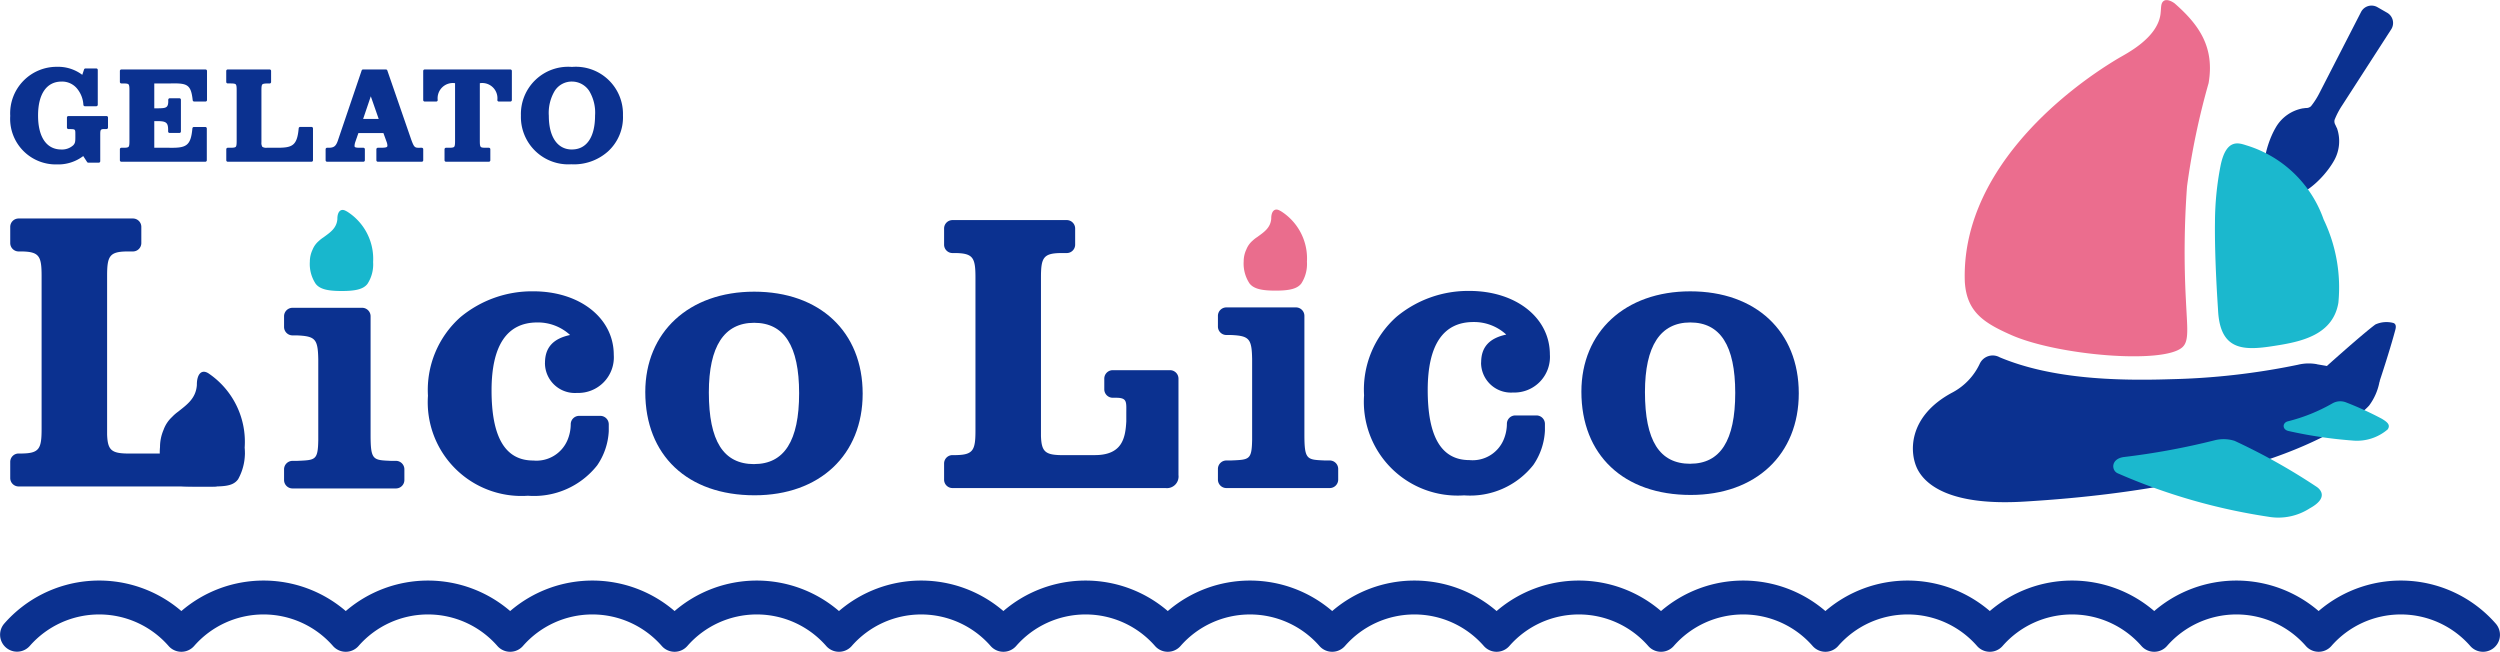
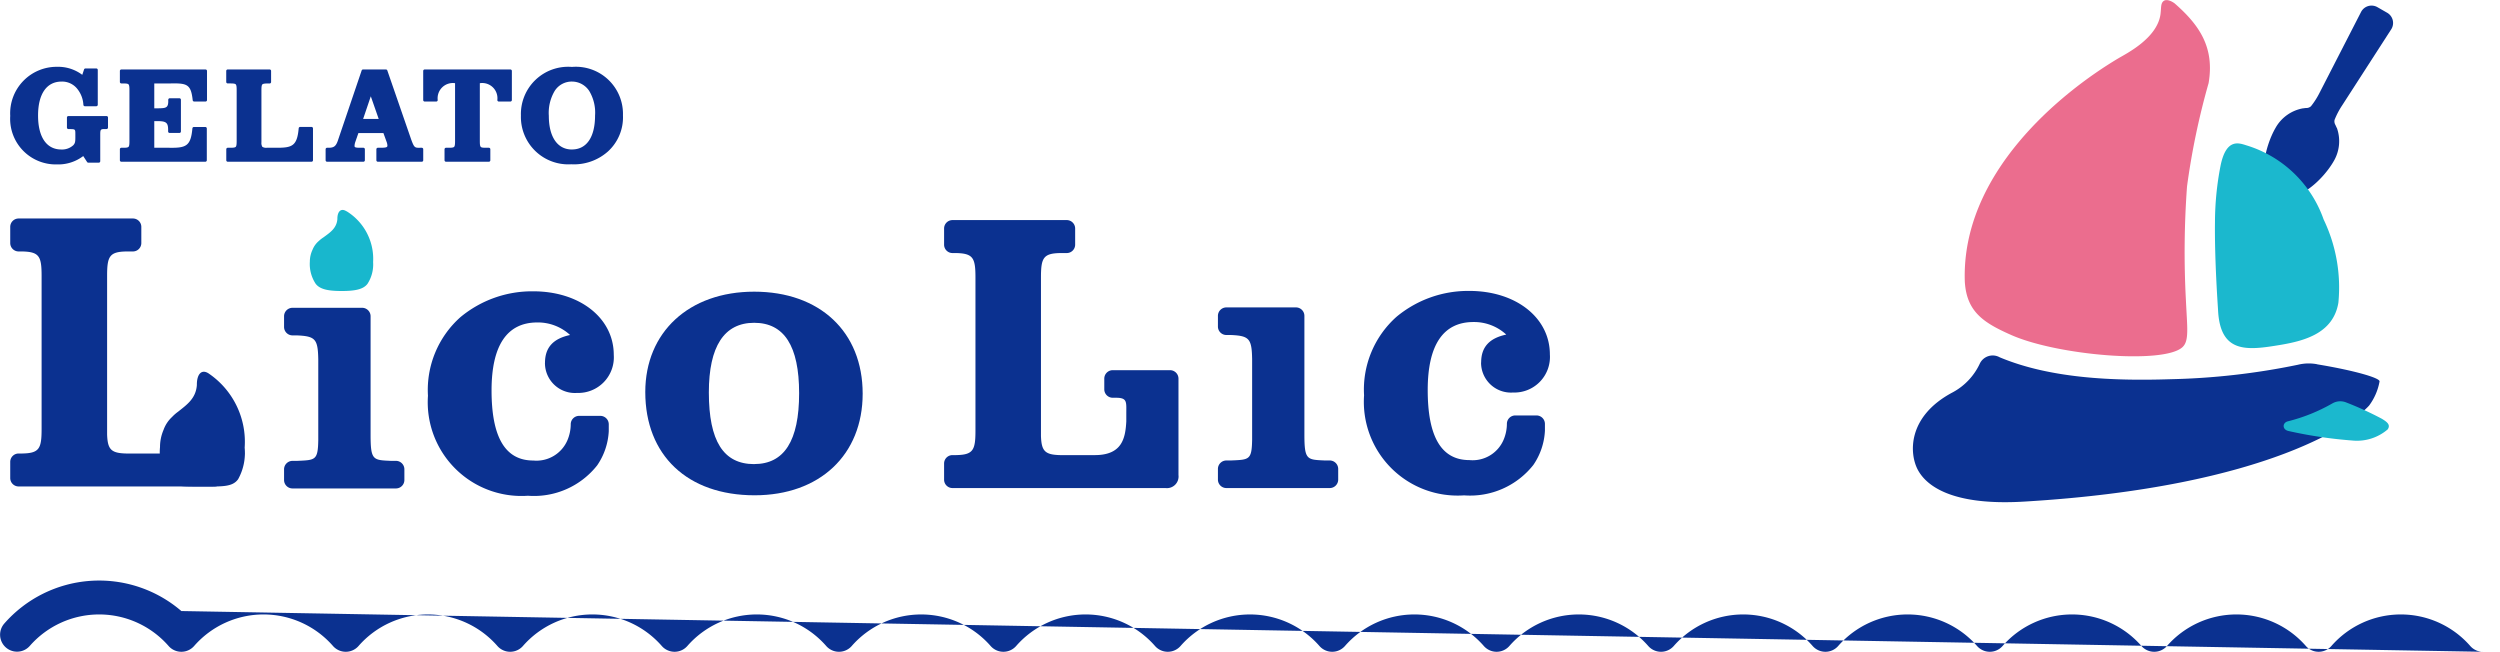
<svg xmlns="http://www.w3.org/2000/svg" width="153.425" height="40">
  <defs>
    <clipPath id="a">
      <path data-name="長方形 2430" fill="none" d="M0 0h153.425v40H0z" />
    </clipPath>
  </defs>
  <g data-name="グループ 5161" clip-path="url(#a)">
-     <path data-name="パス 48452" d="M142.5 22.728l3.529.688s.613-1.827.97-3.165c.028-.1.1-.378-.144-.437a1.649 1.649 0 00-1.079.1c-.862.639-3.276 2.816-3.276 2.816" fill="#0b3190" />
    <path data-name="パス 48453" d="M142.207 22.359c2.145.35 3.891.831 3.825 1.057a3.525 3.525 0 01-.636 1.468c-.789.9-5.95 4.995-21.192 5.9-4.519.269-6.008-1.032-6.5-1.937-.537-.987-.675-3.281 2.131-4.768a3.835 3.835 0 001.66-1.752.876.876 0 011.225-.4c3.1 1.3 6.978 1.458 10.459 1.346a43.014 43.014 0 007.84-.887 2.766 2.766 0 011.188-.032" fill="#0b3190" />
    <path data-name="パス 48454" d="M143.4 7.84l-.007-.019a2.189 2.189 0 00-.074-.163.424.424 0 01-.047-.3 4.738 4.738 0 01.46-.881l3.017-4.677A.722.722 0 00146.5.783l-.6-.344a.724.724 0 00-1 .292l-2.541 4.949a4.76 4.76 0 01-.533.839.423.423 0 01-.286.11c-.059 0-.119.01-.178.018h-.02a2.418 2.418 0 00-1.694 1.205c-.641 1.109-1.214 3.364.021 4.077s2.9-.911 3.541-2.02a2.418 2.418 0 00.2-2.07" fill="#0b3190" />
    <path data-name="パス 48455" d="M135.542 5.1c.381-2.229-.605-3.6-2.094-4.9-.295-.208-.556-.252-.695-.113-.156.146-.116.415-.164.788-.2 1.471-2.088 2.409-2.579 2.7-3.526 2.1-9.667 7.065-9.429 13.725.115 1.835 1.147 2.51 2.86 3.264 2.837 1.25 9.336 1.8 10.493.744.425-.386.294-1.173.214-2.91a55.355 55.355 0 01.07-6.958 45.073 45.073 0 011.324-6.34" fill="#eb6d8e" />
    <path data-name="パス 48456" d="M142.6 13.466a7.262 7.262 0 00-4.673-4.526c-.456-.134-1.295-.55-1.655 1.247a18.3 18.3 0 00-.339 3.429c-.03 2.368.181 5.244.187 5.377.116 2.733 1.8 2.51 3.818 2.175 1.578-.263 3.259-.757 3.568-2.587a9.648 9.648 0 00-.906-5.115" fill="#1bb8ce" />
-     <path data-name="パス 48457" d="M130.346 28.047a44.244 44.244 0 005.536-1.019 2.236 2.236 0 011.258.028 38.009 38.009 0 015.028 2.818c.274.181.719.7-.42 1.323a3.548 3.548 0 01-2.553.513 36.6 36.6 0 01-9.243-2.669c-.389-.186-.407-.887.394-.994" fill="#1bb8ce" />
    <path data-name="パス 48458" d="M143.945 24.682a20.505 20.505 0 012.224 1.015c.331.2.556.373.363.656a2.9 2.9 0 01-2.18.681 27.1 27.1 0 01-3.907-.583c-.384-.085-.39-.491-.053-.591a10.671 10.671 0 002.751-1.106.965.965 0 01.8-.072" fill="#1bb8ce" />
-     <path data-name="パス 48459" d="M103.733 17.879c-4 0-6.683 2.484-6.683 6.161 0 3.876 2.584 6.335 6.708 6.335 4 0 6.633-2.484 6.633-6.236 0-3.8-2.633-6.26-6.658-6.26m0 10.583c-1.888 0-2.782-1.416-2.782-4.4 0-2.832.944-4.273 2.782-4.273s2.758 1.416 2.758 4.322c0 2.932-.92 4.348-2.758 4.348" fill="#0b3190" />
    <path data-name="パス 48460" d="M90.893 22.251a1.836 1.836 0 001.963 1.838 2.185 2.185 0 002.26-2.335c0-2.261-2.087-3.9-4.943-3.9a6.872 6.872 0 00-4.472 1.59 5.98 5.98 0 00-1.988 4.819A5.751 5.751 0 0089.85 30.4a4.941 4.941 0 004.25-1.864 4.059 4.059 0 00.712-2.1v-.422a.519.519 0 00-.517-.518h-1.3a.515.515 0 00-.517.518 2.549 2.549 0 01-.2.97 2.065 2.065 0 01-2.1 1.252c-1.714 0-2.559-1.416-2.559-4.3 0-2.757.944-4.173 2.807-4.173a2.91 2.91 0 012.012.77c-1.043.223-1.54.77-1.54 1.714" fill="#0b3190" />
    <path data-name="パス 48461" d="M71.806 22.718h-3.519a.519.519 0 00-.517.517v.658a.519.519 0 00.517.517h.2c.708 0 .634.257.634.989v.465c-.056 1.039-.262 2.066-1.935 2.066h-2.122c-.94-.022-1.148-.249-1.18-1.17v-9.73c0-1.2.141-1.48 1.185-1.5h.4a.515.515 0 00.513-.514v-.995a.516.516 0 00-.513-.514h-7.016a.516.516 0 00-.514.514v.995a.515.515 0 00.514.514h.226c1.044.024 1.185.3 1.185 1.5v9.4c0 1.2-.141 1.48-1.185 1.5h-.226a.515.515 0 00-.514.514v.995a.515.515 0 00.514.513h13.07a.715.715 0 00.8-.8v-5.917a.519.519 0 00-.517-.517" fill="#0b3190" />
    <path data-name="パス 48462" d="M46.284 17.9c-4 0-6.683 2.484-6.683 6.161 0 3.876 2.584 6.335 6.708 6.335 4 0 6.633-2.484 6.633-6.236 0-3.8-2.633-6.26-6.658-6.26m0 10.583c-1.888 0-2.782-1.416-2.782-4.4 0-2.832.944-4.273 2.782-4.273s2.758 1.416 2.758 4.323c0 2.931-.92 4.347-2.758 4.347" fill="#0b3190" />
    <path data-name="パス 48463" d="M33.444 22.275a1.837 1.837 0 001.963 1.839 2.185 2.185 0 002.26-2.336c0-2.26-2.086-3.9-4.943-3.9a6.872 6.872 0 00-4.472 1.59 5.978 5.978 0 00-1.988 4.819 5.752 5.752 0 006.136 6.137 4.941 4.941 0 004.248-1.864 4.059 4.059 0 00.712-2.1v-.42a.519.519 0 00-.517-.518h-1.3a.515.515 0 00-.517.518 2.549 2.549 0 01-.2.97 2.065 2.065 0 01-2.1 1.252c-1.714 0-2.559-1.416-2.559-4.3 0-2.757.944-4.173 2.807-4.173a2.91 2.91 0 012.012.77c-1.043.223-1.54.77-1.54 1.714" fill="#0b3190" />
    <path data-name="パス 48464" d="M12.828 22.935c-.468-.327-.754.048-.746.691-.059.834-.618 1.213-1.151 1.639a2.588 2.588 0 00-.348.3l-.022.024a1.986 1.986 0 00-.523.789 2.689 2.689 0 00-.218 1.06 3.347 3.347 0 00.415 1.965c.356.492 1.009.454 2.2.454s1.833.038 2.18-.45a3.328 3.328 0 00.4-1.934 5.065 5.065 0 00-2.184-4.535" fill="#0b3190" />
    <path data-name="パス 48465" d="M13.16 29.854c.759 0 1.853-2.022 1.853-2.022H7.754c-.94-.022-1.149-.249-1.181-1.17v-9.73c0-1.2.141-1.48 1.186-1.5h.4a.516.516 0 00.514-.514v-.995a.515.515 0 00-.514-.514H1.142a.515.515 0 00-.514.514v.995a.516.516 0 00.514.514h.226c1.044.024 1.185.3 1.185 1.5v9.4c0 1.2-.141 1.48-1.185 1.5h-.226a.515.515 0 00-.514.514v.995a.515.515 0 00.514.513H13.16z" fill="#0b3190" />
    <path data-name="パス 48466" d="M24.3 28.284h-.29c-1.118-.05-1.267-.025-1.267-1.612v-7.264a.519.519 0 00-.517-.518H17.95a.519.519 0 00-.517.518v.657a.519.519 0 00.517.518h.266c1.142.049 1.292.223 1.316 1.465v4.969c-.024 1.242-.174 1.217-1.316 1.267h-.266a.519.519 0 00-.517.517v.658a.518.518 0 00.517.517h6.35a.518.518 0 00.517-.517V28.8a.519.519 0 00-.517-.517" fill="#0b3190" />
    <path data-name="パス 48467" d="M21.263 12.967c-.35-.225-.565.033-.558.476-.044.574-.462.834-.86 1.128a1.9 1.9 0 00-.259.2l-.017.016a1.374 1.374 0 00-.391.544 1.721 1.721 0 00-.163.729 2.2 2.2 0 00.356 1.353c.258.339.757.446 1.6.446s1.331-.107 1.584-.443a2.192 2.192 0 00.343-1.332 3.428 3.428 0 00-1.632-3.122" fill="#18b7cd" />
    <path data-name="パス 48468" d="M81.608 28.26h-.29c-1.118-.05-1.267-.025-1.267-1.612v-7.264a.519.519 0 00-.517-.518h-4.273a.519.519 0 00-.517.518v.657a.519.519 0 00.517.518h.266c1.142.049 1.292.223 1.316 1.465v4.969c-.024 1.242-.174 1.217-1.316 1.267h-.266a.519.519 0 00-.517.517v.658a.519.519 0 00.517.517h6.347a.519.519 0 00.517-.517v-.658a.519.519 0 00-.517-.517" fill="#0b3190" />
-     <path data-name="パス 48469" d="M78.573 12.944c-.35-.225-.564.033-.557.476-.044.574-.462.835-.86 1.128a1.847 1.847 0 00-.26.2l-.017.016a1.372 1.372 0 00-.39.544 1.707 1.707 0 00-.164.729 2.21 2.21 0 00.355 1.353c.259.339.758.446 1.6.446s1.332-.107 1.585-.443a2.2 2.2 0 00.342-1.332 3.424 3.424 0 00-1.632-3.122" fill="#ea6d8d" />
    <path data-name="パス 48470" d="M6.536 7.121H4.2a.092.092 0 00-.092.092v.616a.092.092 0 00.092.092h.079c.345.007.345.007.345.327v.206c0 .273-.028.346-.122.454a1.021 1.021 0 01-.738.267c-.907 0-1.428-.76-1.428-2.085s.527-2.084 1.444-2.084a1.191 1.191 0 01.994.488 1.707 1.707 0 01.344.946.093.093 0 00.092.08h.7A.093.093 0 006 6.427V4.289a.092.092 0 00-.088-.089h-.666a.092.092 0 00-.087.063l-.11.33A2.46 2.46 0 003.513 4.1 2.856 2.856 0 00.628 7.115 2.8 2.8 0 003.5 10.09a2.53 2.53 0 001.608-.513l.236.364a.093.093 0 00.078.043h.638a.093.093 0 00.092-.093v-1.7c.007-.241.037-.272.269-.272h.115a.092.092 0 00.092-.092v-.614a.092.092 0 00-.092-.092" fill="#0b3190" />
    <path data-name="パス 48471" d="M25.878 9.068h-.086c-.336.008-.368 0-.551-.488L23.77 4.325a.093.093 0 00-.087-.062h-1.4a.093.093 0 00-.088.062L20.761 8.55c-.129.417-.254.5-.535.518h-.151a.092.092 0 00-.092.092v.674a.092.092 0 00.092.092H22.3a.092.092 0 00.092-.092V9.16a.092.092 0 00-.092-.092h-.224c-.318 0-.318-.051-.318-.121a.876.876 0 01.052-.249l.184-.53h1.537l.184.508a.843.843 0 01.06.238c0 .1 0 .154-.409.154h-.175a.093.093 0 00-.093.092v.674a.093.093 0 00.093.092h2.69a.091.091 0 00.093-.092V9.16a.091.091 0 00-.093-.092M22.285 7.3l.471-1.39.485 1.39z" fill="#0b3190" />
    <path data-name="パス 48472" d="M35.1 4.107a2.9 2.9 0 00-3.131 2.984 2.91 2.91 0 003.09 2.991 3.131 3.131 0 002.246-.782 2.834 2.834 0 00.926-2.221A2.893 2.893 0 0035.1 4.107m0 5.068c-.889 0-1.419-.773-1.419-2.068a2.646 2.646 0 01.355-1.518 1.234 1.234 0 011.089-.583 1.268 1.268 0 011.04.583 2.585 2.585 0 01.354 1.5c0 1.324-.517 2.084-1.419 2.084" fill="#0b3190" />
    <path data-name="パス 48473" d="M12.612 4.263H7.449a.092.092 0 00-.092.092v.674a.092.092 0 00.092.092h.072c.182 0 .314.005.364.055s.059.171.059.354v3.129c0 .184-.01.307-.059.355s-.181.057-.366.054h-.07a.092.092 0 00-.092.092v.674a.092.092 0 00.092.092H12.6a.092.092 0 00.092-.092V7.886a.093.093 0 00-.092-.093h-.7a.093.093 0 00-.092.084c-.1 1.089-.379 1.212-1.449 1.191h-.891V7.434h.212c.519 0 .638.1.638.533v.1a.093.093 0 00.092.093h.6a.093.093 0 00.093-.093V6.122a.093.093 0 00-.093-.092h-.591a.092.092 0 00-.092.089.254.254 0 000 .072c0 .436-.143.45-.647.457h-.212V5.121h.986c1.032-.022 1.266.05 1.372 1.028a.093.093 0 00.092.083h.694a.093.093 0 00.092-.093V4.355a.092.092 0 00-.092-.092" fill="#0b3190" />
    <path data-name="パス 48474" d="M19.113 7.789h-.69a.092.092 0 00-.092.084c-.095 1.089-.407 1.195-1.337 1.195h-.617a.451.451 0 01-.275-.055.45.45 0 01-.058-.28v-3.2c0-.183.01-.306.059-.354s.182-.058.366-.055h.076a.092.092 0 00.092-.092v-.677a.093.093 0 00-.092-.093h-2.569a.093.093 0 00-.092.093v.673a.092.092 0 00.092.092h.124c.182 0 .314.005.365.055s.059.171.059.354v3.13c0 .183-.01.306-.059.354s-.182.057-.367.055h-.119a.092.092 0 00-.092.092v.674a.092.092 0 00.092.092h5.137a.092.092 0 00.092-.092V7.881a.092.092 0 00-.092-.092" fill="#0b3190" />
    <path data-name="パス 48475" d="M31.321 4.263h-5.257a.092.092 0 00-.092.092v1.784a.093.093 0 00.092.093h.706a.092.092 0 00.092-.092.936.936 0 011.065-1.035v3.554c0 .184-.01.307-.059.355s-.182.057-.367.054h-.127a.093.093 0 00-.093.092v.674a.093.093 0 00.093.092H30a.092.092 0 00.092-.092V9.16A.092.092 0 0030 9.068h-.129c-.182 0-.314 0-.365-.054s-.059-.171-.059-.355V5.105h.008a.934.934 0 011.067 1.035.093.093 0 00.093.092h.706a.093.093 0 00.092-.093V4.355a.092.092 0 00-.092-.092" fill="#0b3190" />
-     <path data-name="パス 48476" d="M152.384 40a1.041 1.041 0 01-.783-.354 5.658 5.658 0 00-8.525 0 1.041 1.041 0 01-1.564 0 5.658 5.658 0 00-8.525 0 1.042 1.042 0 01-1.565 0 5.658 5.658 0 00-8.525 0 1.041 1.041 0 01-1.564 0 5.658 5.658 0 00-8.525 0 1.042 1.042 0 01-1.565 0 5.658 5.658 0 00-8.525 0 1.041 1.041 0 01-1.564 0 5.658 5.658 0 00-8.525 0 1.042 1.042 0 01-1.565 0 5.658 5.658 0 00-8.525 0 1.041 1.041 0 01-1.564 0 5.66 5.66 0 00-8.526 0 1.041 1.041 0 01-1.564 0 5.658 5.658 0 00-8.525 0 1.041 1.041 0 01-1.564 0 5.66 5.66 0 00-8.526 0 1.041 1.041 0 01-1.564 0 5.658 5.658 0 00-8.525 0 1.042 1.042 0 01-1.565 0 5.658 5.658 0 00-8.525 0 1.041 1.041 0 01-1.564 0 5.658 5.658 0 00-8.525 0 1.042 1.042 0 01-1.565 0 5.658 5.658 0 00-8.525 0 1.041 1.041 0 01-1.564 0 5.658 5.658 0 00-8.525 0 1.041 1.041 0 01-1.565-1.373A7.739 7.739 0 0111.13 37.5a7.737 7.737 0 0110.09 0 7.736 7.736 0 0110.089 0 7.737 7.737 0 0110.09 0 7.736 7.736 0 0110.089 0 7.737 7.737 0 0110.09 0 7.736 7.736 0 0110.089 0 7.737 7.737 0 0110.09 0 7.736 7.736 0 0110.089 0 7.737 7.737 0 0110.09 0 7.736 7.736 0 0110.089 0 7.737 7.737 0 0110.09 0 7.737 7.737 0 0110.09 0 7.736 7.736 0 0110.089 0 7.739 7.739 0 0110.872.774 1.041 1.041 0 01-.782 1.726" fill="#0b3190" />
+     <path data-name="パス 48476" d="M152.384 40a1.041 1.041 0 01-.783-.354 5.658 5.658 0 00-8.525 0 1.041 1.041 0 01-1.564 0 5.658 5.658 0 00-8.525 0 1.042 1.042 0 01-1.565 0 5.658 5.658 0 00-8.525 0 1.041 1.041 0 01-1.564 0 5.658 5.658 0 00-8.525 0 1.042 1.042 0 01-1.565 0 5.658 5.658 0 00-8.525 0 1.041 1.041 0 01-1.564 0 5.658 5.658 0 00-8.525 0 1.042 1.042 0 01-1.565 0 5.658 5.658 0 00-8.525 0 1.041 1.041 0 01-1.564 0 5.66 5.66 0 00-8.526 0 1.041 1.041 0 01-1.564 0 5.658 5.658 0 00-8.525 0 1.041 1.041 0 01-1.564 0 5.66 5.66 0 00-8.526 0 1.041 1.041 0 01-1.564 0 5.658 5.658 0 00-8.525 0 1.042 1.042 0 01-1.565 0 5.658 5.658 0 00-8.525 0 1.041 1.041 0 01-1.564 0 5.658 5.658 0 00-8.525 0 1.042 1.042 0 01-1.565 0 5.658 5.658 0 00-8.525 0 1.041 1.041 0 01-1.564 0 5.658 5.658 0 00-8.525 0 1.041 1.041 0 01-1.565-1.373A7.739 7.739 0 0111.13 37.5" fill="#0b3190" />
  </g>
</svg>